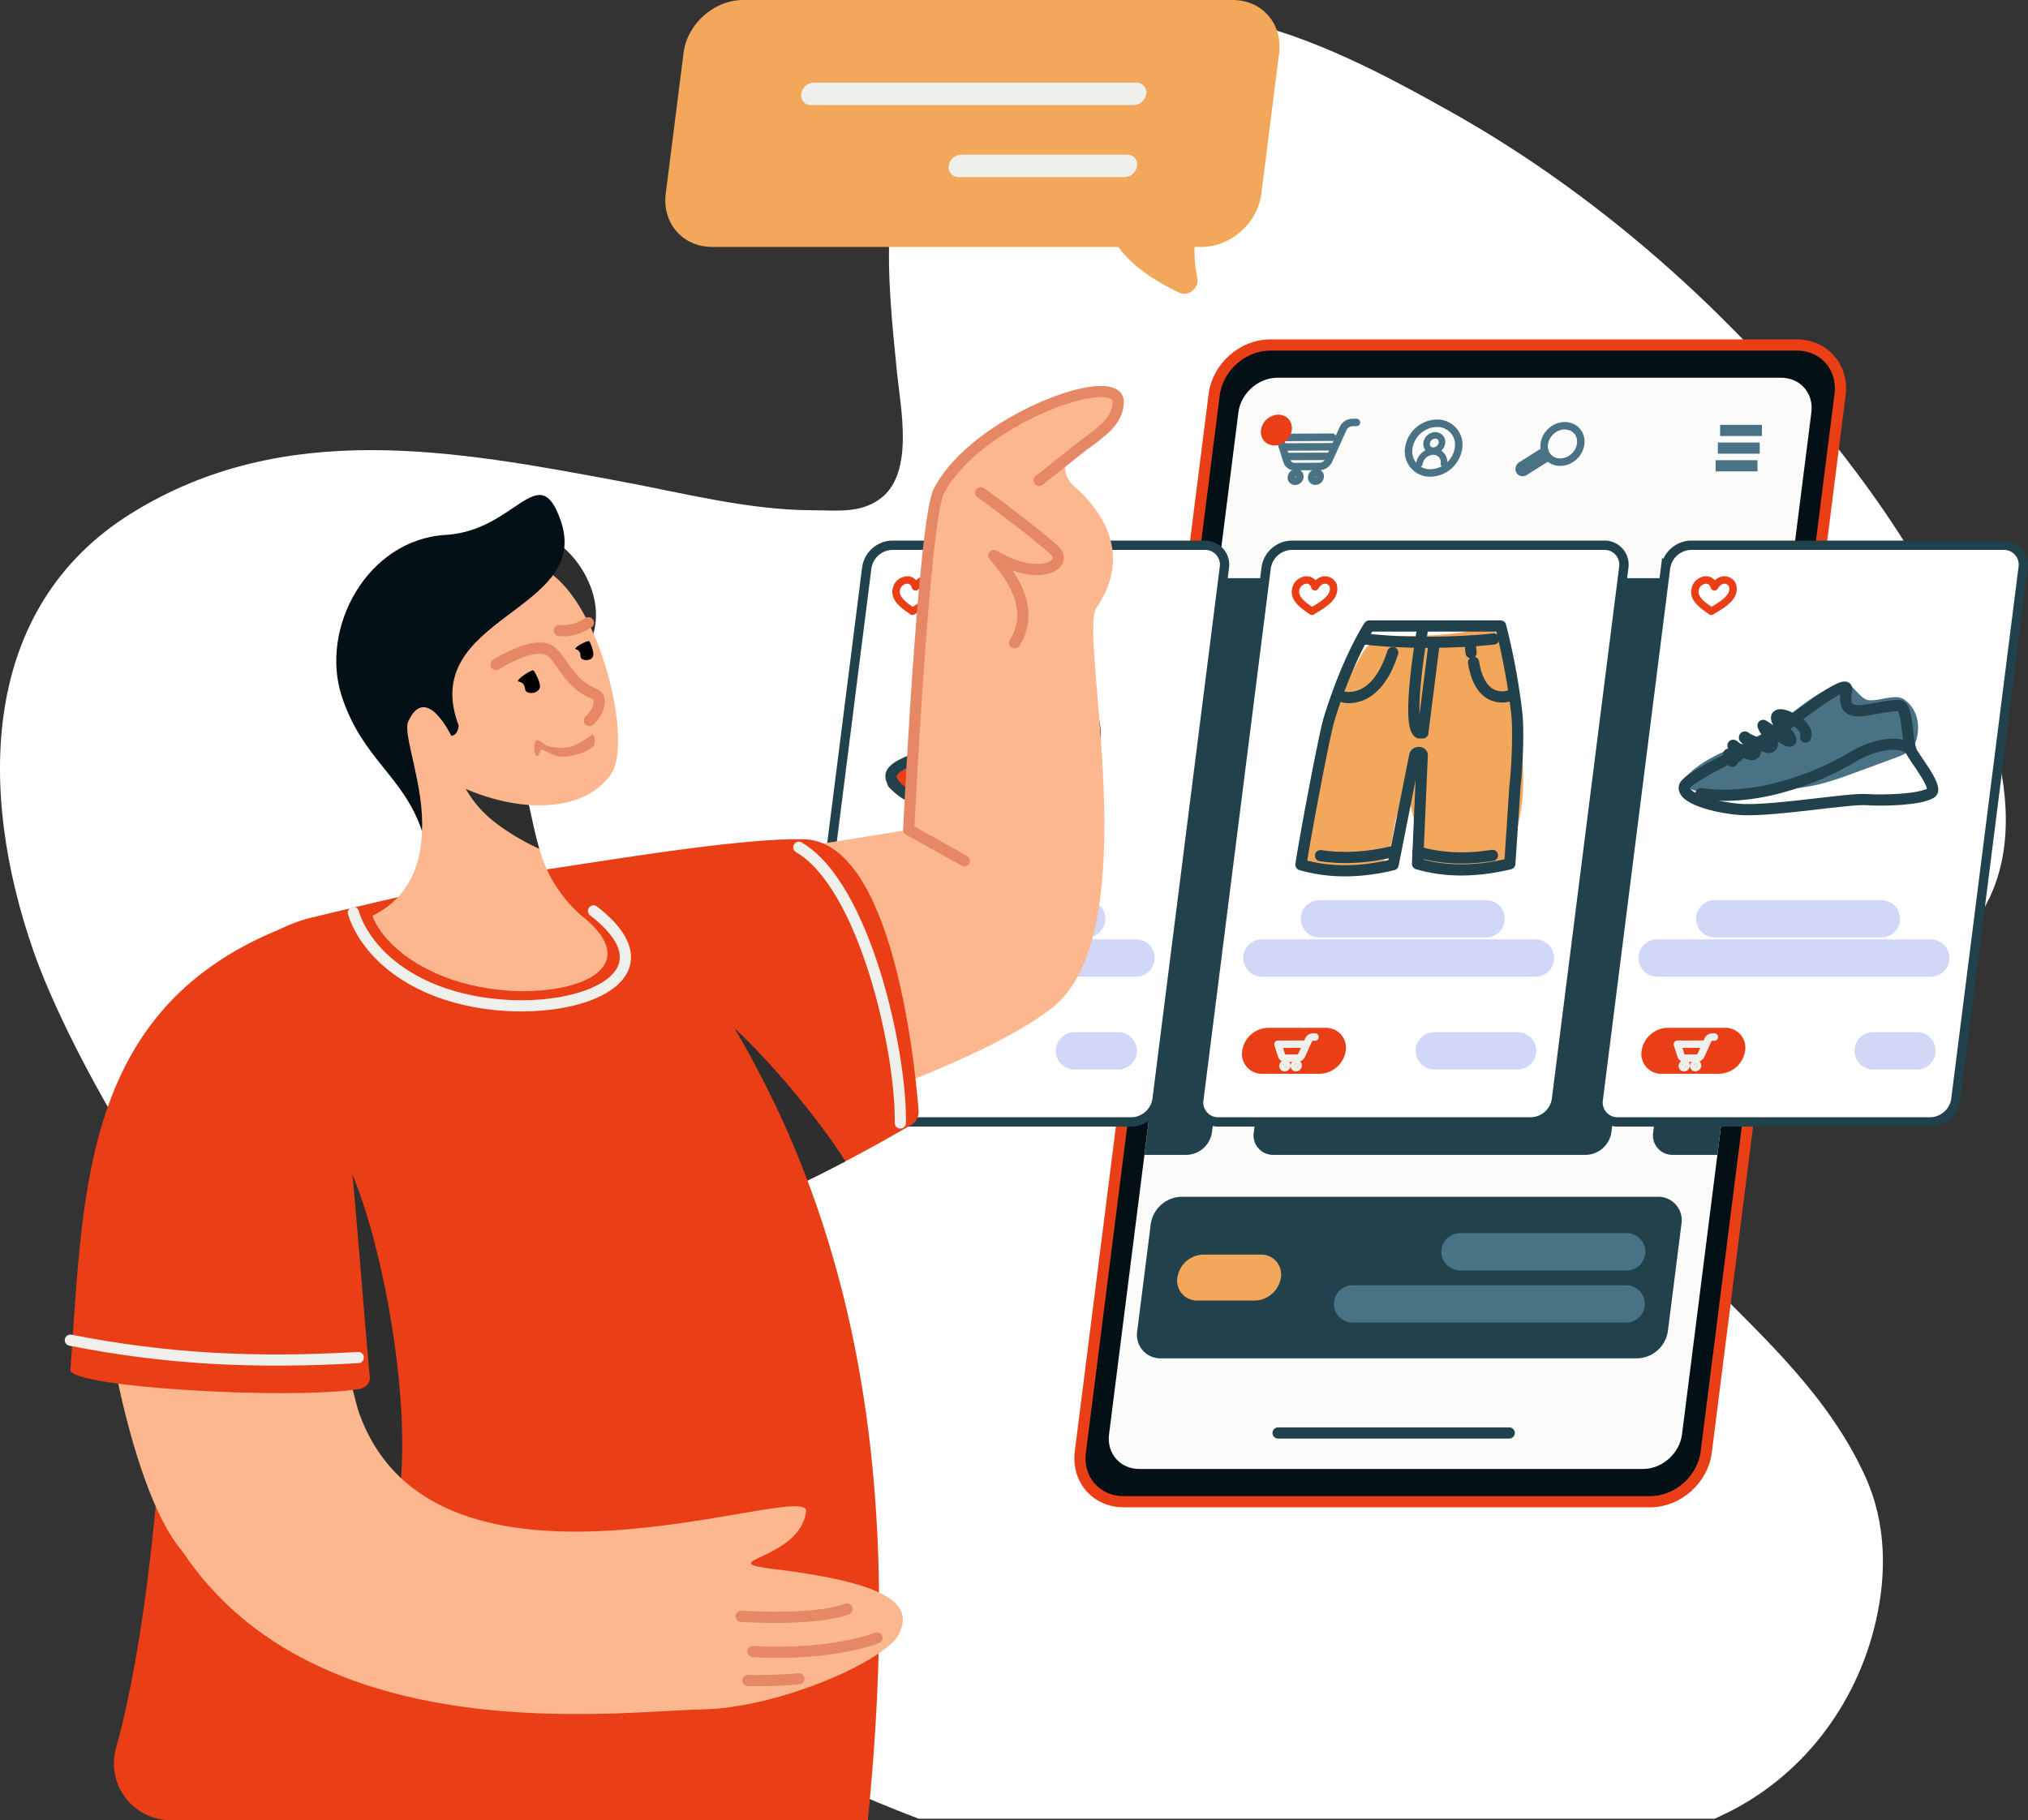
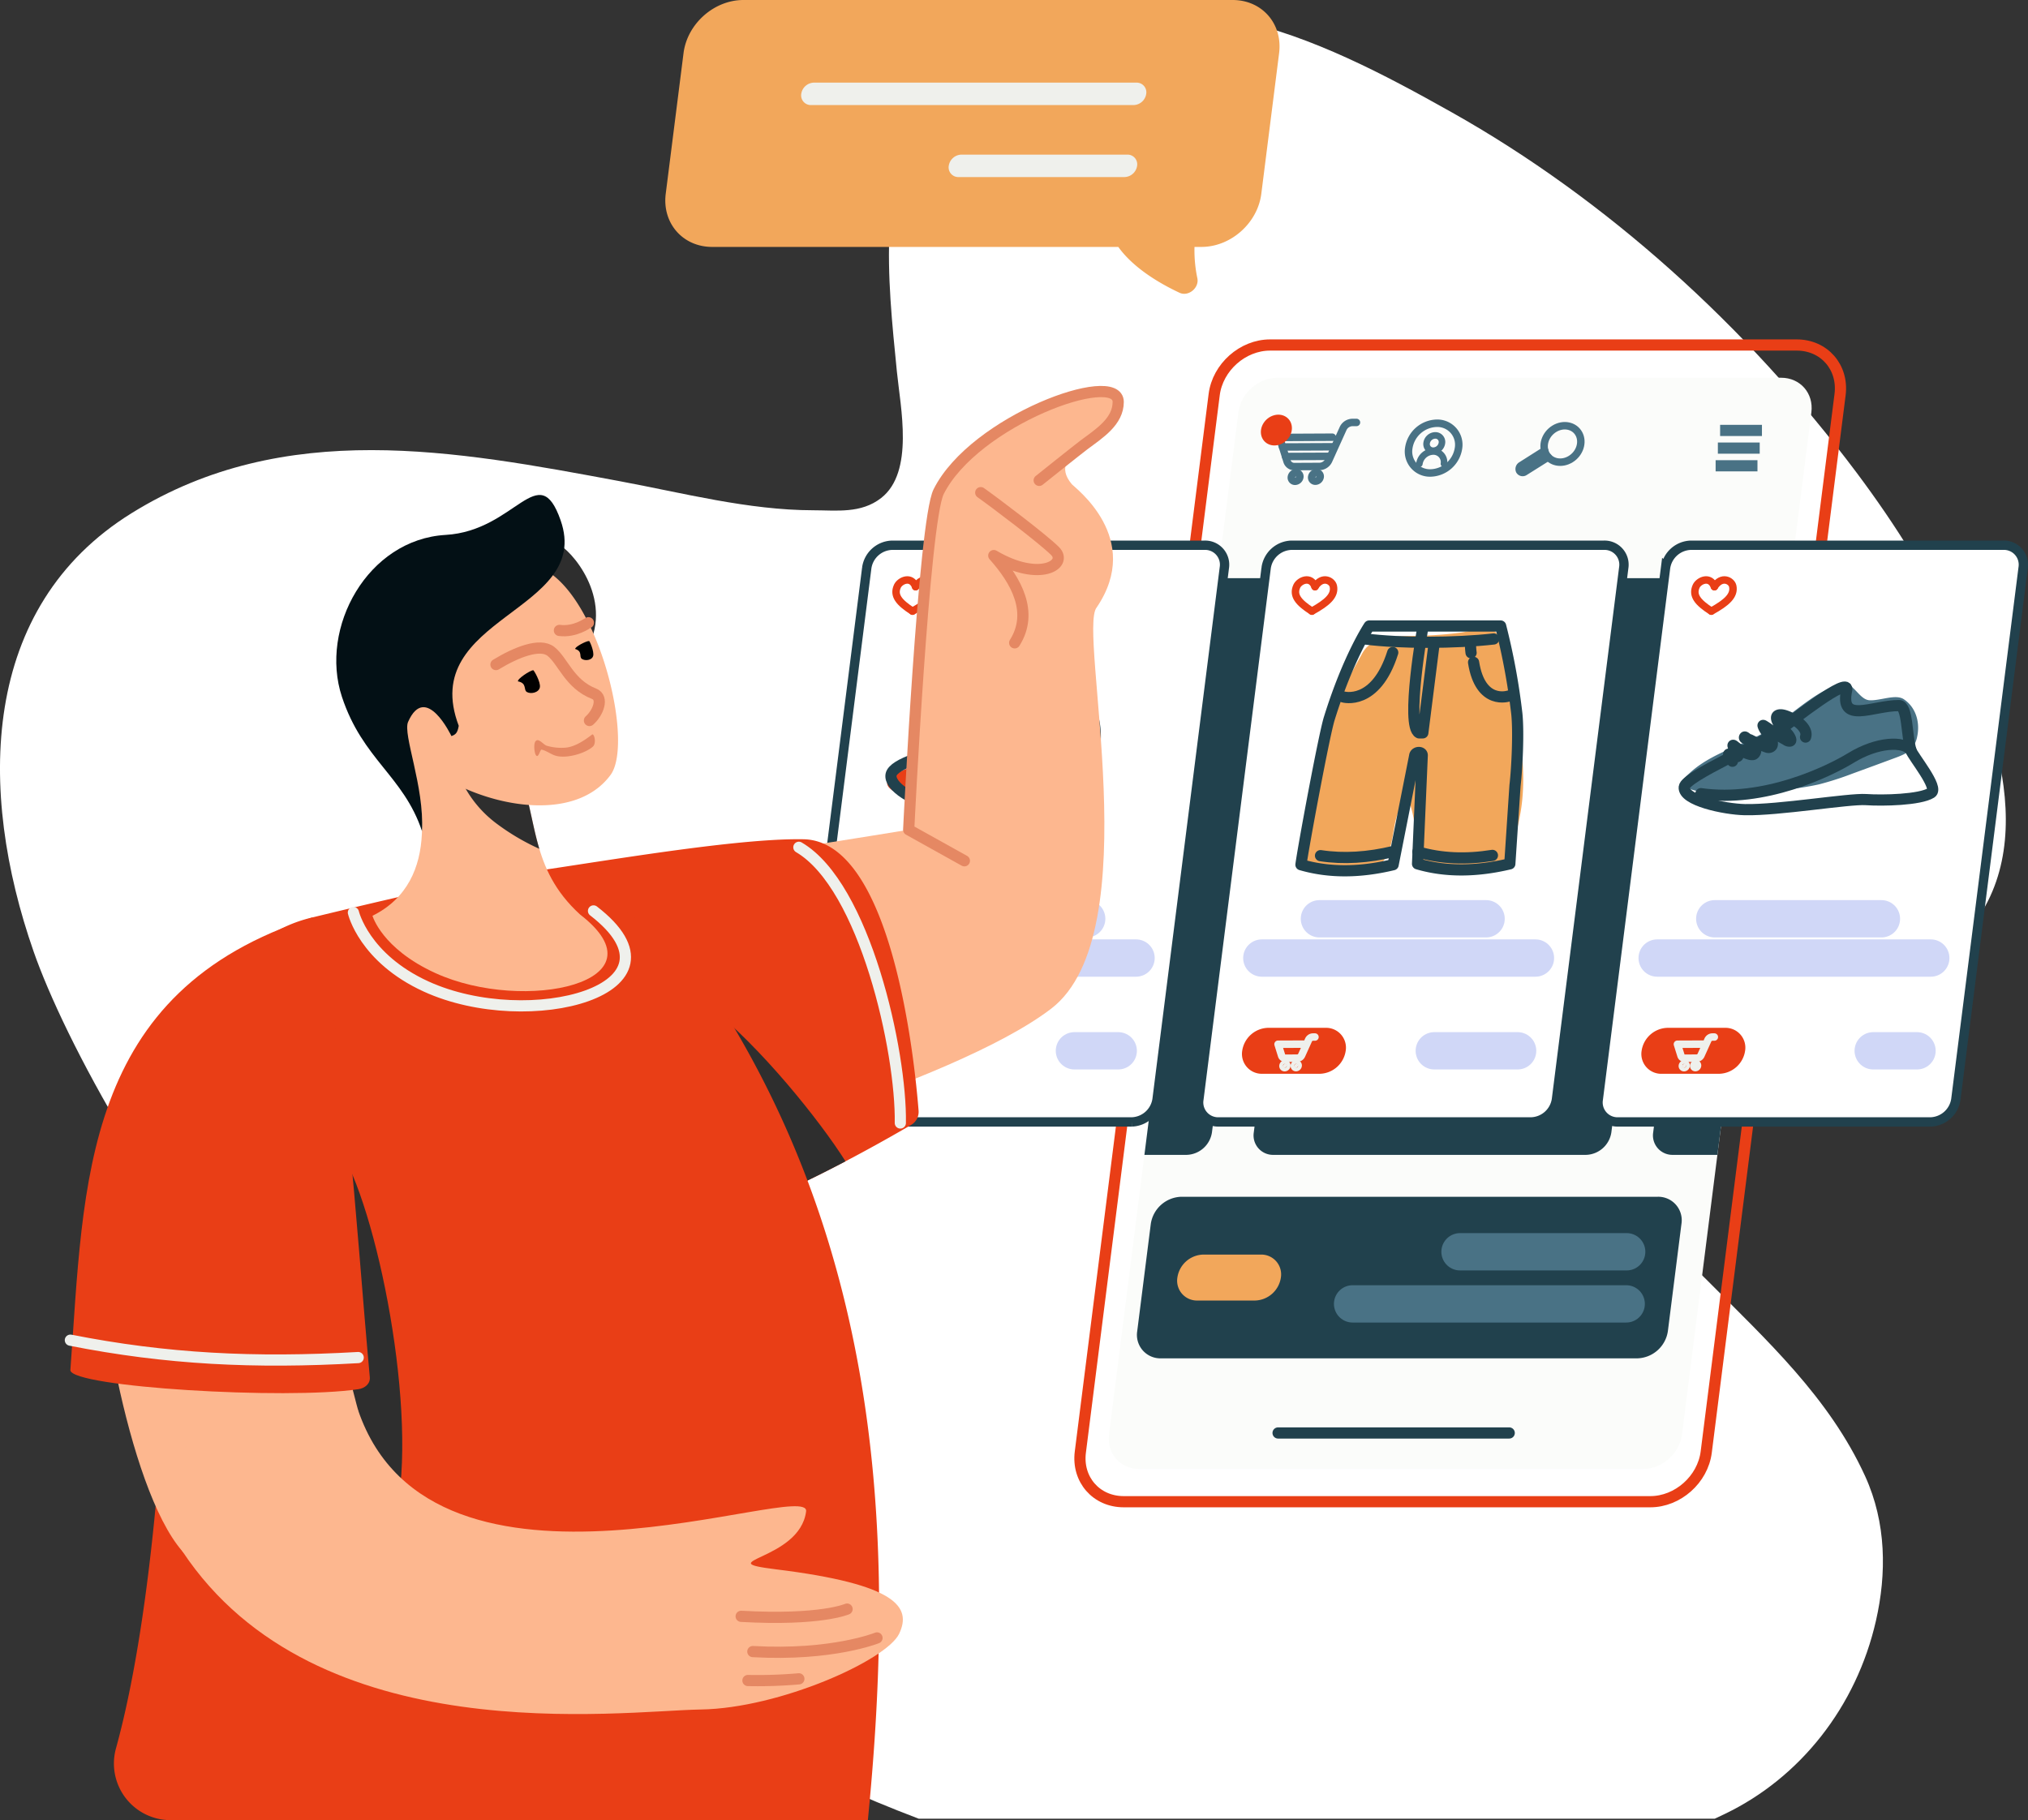
<svg xmlns="http://www.w3.org/2000/svg" width="1086.778" height="975.569" viewBox="0 0 1086.778 975.569">
  <rect x="0" y="0" width="1086.778" height="975.569" fill="#333333" stroke="none" />
  <g id="Group_3" data-name="Group 3" transform="translate(-402.974 -104.431)">
    <path id="Path_1" data-name="Path 1" d="M1745.167,775.308c-17.119,11.162-35.882,17.3-55.07,22.426-34.65,9.266-70.684,13.751-102.847,31.732-7.626,4.263-15.662,8.478-19.288,17.687-12.261,31.144,43.562,77.731,60.793,95.141,31.444,31.77,65.145,62.493,84.448,104.815,11.41,25.016,11.491,52.247,5.786,77.365-10.517,46.309-40.749,84.206-80.772,103.5q-2.8,1.352-5.626,2.664H1206c-119.809-45.376-233.178-124.108-322.039-224.706-85.509-96.8-136.3-194.368-152.257-240.049-30.169-86.347-28.623-184.728,52.581-235.05,81.975-50.807,173.668-33.451,261.451-17.09,34.011,6.339,68.984,15.548,103.676,15.594,12.675.016,25.65,1.876,36.479-6.585,17.8-13.925,10.333-48.48,8.413-67.762-5.03-50.549-11.109-105.2,17.531-149,35.733-54.638,110.954-51.3,164.681-39.513,40.423,8.864,78.682,29.087,115.071,49.53,82.618,46.414,158.259,114.711,216.992,193.145,21.078,28.148,40.2,58.448,54.771,91.167,27.041,60.739,46.261,132.965-18.186,174.982" transform="translate(-310.701 -151.412)" fill="#fff" />
-     <path id="Path_3" data-name="Path 3" d="M1709.618,384.056h282.226c14.685,0,25.082,11.9,23.224,26.588l-71.725,566.8c-1.858,14.684-15.268,26.588-29.952,26.588H1631.164c-14.684,0-25.082-11.9-23.224-26.588l71.725-566.8c1.858-14.684,15.269-26.588,29.953-26.588" transform="translate(-626.025 -94.709)" fill="#031015" />
    <path id="Path_4" data-name="Path 4" d="M1709.618,384.056h282.226c14.685,0,25.082,11.9,23.224,26.588l-71.725,566.8c-1.858,14.684-15.268,26.588-29.952,26.588H1631.164c-14.684,0-25.082-11.9-23.224-26.588l71.725-566.8C1681.523,395.96,1694.934,384.056,1709.618,384.056Z" transform="translate(-626.025 -94.709)" fill="none" stroke="#e93e16" stroke-linecap="round" stroke-linejoin="round" stroke-width="6" />
    <path id="Path_5" data-name="Path 5" d="M1724.336,413.876h269.951c10.245,0,17.5,8.306,16.2,18.551l-69.318,547.779c-1.3,10.246-10.654,18.551-20.9,18.551H1650.323c-10.245,0-17.5-8.306-16.2-18.551l69.318-547.779c1.3-10.246,10.653-18.551,20.9-18.551" transform="translate(-636.825 -106.981)" fill="#fbfcfa" />
    <path id="Path_6" data-name="Path 6" d="M1943.971,905.532H1776.545a10.428,10.428,0,0,1-10.563-12.094l36.054-284.915a14.137,14.137,0,0,1,13.624-12.094h167.427a10.429,10.429,0,0,1,10.563,12.094l-36.054,284.915a14.137,14.137,0,0,1-13.624,12.094" transform="translate(-691.113 -182.108)" fill="#21414d" />
    <path id="Path_7" data-name="Path 7" d="M2165.747,608.523a14.137,14.137,0,0,1,13.624-12.094h23.84l-39.115,309.1h-23.84a10.428,10.428,0,0,1-10.563-12.093Z" transform="translate(-840.792 -182.108)" fill="#21414d" />
    <path id="Path_8" data-name="Path 8" d="M1705.552,596.429h22.576a10.429,10.429,0,0,1,10.563,12.094l-36.054,284.915a14.136,14.136,0,0,1-13.624,12.094h-22.576Z" transform="translate(-650.187 -182.108)" fill="#21414d" />
    <line id="Line_1" data-name="Line 1" x1="123.863" transform="translate(1087.881 872.481)" fill="none" stroke="#21414d" stroke-linecap="round" stroke-linejoin="round" stroke-width="6" />
    <path id="Path_9" data-name="Path 9" d="M1672.545,1246.463h255.207a17.042,17.042,0,0,0,16.424-14.579l7.27-57.449a12.572,12.572,0,0,0-12.734-14.579H1683.5a17.043,17.043,0,0,0-16.424,14.579l-7.27,57.449a12.573,12.573,0,0,0,12.734,14.579" transform="translate(-647.411 -413.978)" fill="#21414d" />
    <line id="Line_2" data-name="Line 2" x1="89.308" transform="translate(1185.381 775.36)" fill="none" stroke="#497285" stroke-linecap="round" stroke-linejoin="round" stroke-width="20" />
    <line id="Line_3" data-name="Line 3" x1="146.621" transform="translate(1127.812 803.29)" fill="none" stroke="#497285" stroke-linecap="round" stroke-linejoin="round" stroke-width="20" />
    <path id="Path_10" data-name="Path 10" d="M1707.146,1237.146h30.829a14.4,14.4,0,0,0,13.875-12.317,10.622,10.622,0,0,0-10.758-12.317h-30.829a14.4,14.4,0,0,0-13.875,12.317,10.621,10.621,0,0,0,10.758,12.317" transform="translate(-662.472 -435.648)" fill="#f2a75b" />
    <path id="Path_11" data-name="Path 11" d="M1530.254,875.529H1362.828a10.428,10.428,0,0,1-10.563-12.094l36.054-284.915a14.137,14.137,0,0,1,13.624-12.094h167.427a10.429,10.429,0,0,1,10.563,12.094l-36.054,284.915a14.136,14.136,0,0,1-13.624,12.094" transform="translate(-520.854 -169.761)" fill="#fff" stroke="#21414d" stroke-width="5" />
    <path id="Path_12" data-name="Path 12" d="M1463.036,760.592c-2.019-.02-26.732-9.359-28.21-10.4-13.746-9.655,30.076-16.483,30.364-20.489s1.168-8.39,3.749-12.107c12.2-17.575,34.827-25.056,39.949-23.618,7.459,2.093,15.054,4.63,19.668,10.272,3.81,4.658,5.239,11.123,4.919,17.8-.25,5.22-1.073,13.435-4.372,18.549-3.112,4.824-10.1,3.361-14.281,3.385-13.657.081-8.547,17.026-51.786,16.6" transform="translate(-553.773 -222.183)" fill="#e93e16" />
    <line id="Line_4" data-name="Line 4" x1="89.308" transform="translate(896.006 596.88)" fill="none" stroke="#d0d7f7" stroke-linecap="round" stroke-linejoin="round" stroke-width="20" />
    <line id="Line_5" data-name="Line 5" x1="146.621" transform="translate(865.142 617.926)" fill="none" stroke="#d0d7f7" stroke-linecap="round" stroke-linejoin="round" stroke-width="20" />
    <line id="Line_6" data-name="Line 6" x1="23.467" transform="translate(978.746 667.644)" fill="none" stroke="#d0d7f7" stroke-linecap="round" stroke-linejoin="round" stroke-width="20" />
    <path id="Path_13" data-name="Path 13" d="M1402.472,1030.612H1433.3a14.4,14.4,0,0,0,13.875-12.317h0a10.621,10.621,0,0,0-10.758-12.317h-30.829a14.4,14.4,0,0,0-13.875,12.317,10.622,10.622,0,0,0,10.758,12.317" transform="translate(-537.087 -350.652)" fill="#e93e16" />
    <path id="Path_14" data-name="Path 14" d="M1443.682,1014.372l-1.073,0a2.689,2.689,0,0,0-2.371,1.585l-3.683,8.15a2.686,2.686,0,0,1-2.371,1.585l-6.427.032a1.966,1.966,0,0,1-1.938-1.37l-1.918-6.122,15.338-.064" transform="translate(-550.375 -354.106)" fill="none" stroke="#eff0ec" stroke-linecap="round" stroke-linejoin="round" stroke-width="4" />
    <path id="Path_15" data-name="Path 15" d="M1438.721,1039.774a.883.883,0,0,0,.9,1.019,1.2,1.2,0,0,0,1.15-1.029.883.883,0,0,0-.9-1.019,1.2,1.2,0,0,0-1.149,1.029" transform="translate(-556.47 -364.137)" fill="#eff0ec" />
    <path id="Path_16" data-name="Path 16" d="M1438.721,1039.774a.883.883,0,0,0,.9,1.019,1.2,1.2,0,0,0,1.15-1.029.883.883,0,0,0-.9-1.019A1.2,1.2,0,0,0,1438.721,1039.774Z" transform="translate(-556.47 -364.137)" fill="none" stroke="#eff0ec" stroke-linecap="round" stroke-linejoin="round" stroke-width="4" />
    <path id="Path_17" data-name="Path 17" d="M1428.4,1039.825a.883.883,0,0,0,.9,1.019,1.2,1.2,0,0,0,1.15-1.029.883.883,0,0,0-.9-1.019,1.2,1.2,0,0,0-1.149,1.029" transform="translate(-552.223 -364.158)" fill="#eff0ec" />
    <path id="Path_18" data-name="Path 18" d="M1428.4,1039.825a.883.883,0,0,0,.9,1.019,1.2,1.2,0,0,0,1.15-1.029.883.883,0,0,0-.9-1.019A1.2,1.2,0,0,0,1428.4,1039.825Z" transform="translate(-552.223 -364.158)" fill="none" stroke="#eff0ec" stroke-linecap="round" stroke-linejoin="round" stroke-width="4" />
    <path id="Path_19" data-name="Path 19" d="M1449.087,614.779c-7.175-4.609-10.373-8.383-8.108-13.364,1.35-2.969,7.424-5.883,9.767.252" transform="translate(-557.107 -182.778)" fill="none" stroke="#e93e16" stroke-linecap="round" stroke-linejoin="round" stroke-width="4" />
    <path id="Path_20" data-name="Path 20" d="M1455.26,614.779c8.341-4.609,12.494-8.383,11.491-13.364-.6-2.969-5.935-5.883-9.832.252" transform="translate(-563.28 -182.778)" fill="none" stroke="#e93e16" stroke-linecap="round" stroke-linejoin="round" stroke-width="4" />
    <path id="Path_21" data-name="Path 21" d="M1525.865,689.431c9.774-1.727,44.25-1.963,40.495,35.349-.7,6.984-6.89,14.375-14.6,17.219a5.479,5.479,0,0,1-.739.233c-18.494,2.556-50.366,4.918-62.2-6.726C1482.3,729.092,1513.577,691.6,1525.865,689.431Z" transform="translate(-576.727 -220.144)" fill="none" stroke="#21414d" stroke-linecap="round" stroke-linejoin="round" stroke-width="6" />
    <path id="Path_22" data-name="Path 22" d="M1468.133,727.294c-10.987,1.283-31.332,6.792-32.443,12.957-1.053,5.844,10.69,14.713,30.772,18.495,23.82,4.485,63.066-16.276,63.066-16.276s7.725-51.14-25.191-52.635" transform="translate(-555.2 -220.548)" fill="none" stroke="#21414d" stroke-linecap="round" stroke-linejoin="round" stroke-width="6" />
    <path id="Path_23" data-name="Path 23" d="M1501.807,743.308c4.285-11.526,13.433-17.072,15.325-17.647a1.947,1.947,0,0,1,.973-.1,1.17,1.17,0,0,1,.724.671c.939,1.774.652,4.214.1,6.579a44,44,0,0,1-3.849,10.253,11.781,11.781,0,0,1-2.786,3.794,2.322,2.322,0,0,1-1.381-2.4,8.219,8.219,0,0,1,1.069-3.387,15.356,15.356,0,0,1,4.038-5.005,8.535,8.535,0,0,1,5.688-2.067" transform="translate(-582.436 -235.239)" fill="none" stroke="#21414d" stroke-linecap="round" stroke-linejoin="round" stroke-width="6" />
    <path id="Path_24" data-name="Path 24" d="M2257.677,875.529H2090.25a10.428,10.428,0,0,1-10.563-12.094l36.054-284.915a14.137,14.137,0,0,1,13.624-12.094h167.427a10.429,10.429,0,0,1,10.563,12.094L2271.3,863.435a14.136,14.136,0,0,1-13.624,12.094" transform="translate(-820.214 -169.761)" fill="#fff" stroke="#21414d" stroke-width="5" />
    <path id="Path_25" data-name="Path 25" d="M2187.969,751.465c7.34-.492,14.736-1.268,22.125-2.043a151.376,151.376,0,0,0,19.642-2.946,165.552,165.552,0,0,0,17.9-5.75q11.633-4.236,23.253-8.555c3.087-1.148,6.4-2.451,8.622-5.032a13.845,13.845,0,0,0,2.862-6.285c1.727-8.151-1.086-16-7.179-20.017-4.455-2.941-12.592.921-18.45.542-5.552-.359-8.709-10.085-14.534-8.791-15.194,3.376-29.31,19.465-43.793,27.194-13.619,7.267-29.446,11.375-40.154,22.795-8.358,8.915,22.447,9.374,29.7,8.888" transform="translate(-852.004 -221.632)" fill="#497285" />
    <line id="Line_7" data-name="Line 7" x1="89.308" transform="translate(1321.893 596.88)" fill="none" stroke="#d0d7f7" stroke-linecap="round" stroke-linejoin="round" stroke-width="20" />
    <line id="Line_8" data-name="Line 8" x1="146.621" transform="translate(1291.029 617.926)" fill="none" stroke="#d0d7f7" stroke-linecap="round" stroke-linejoin="round" stroke-width="20" />
    <line id="Line_9" data-name="Line 9" x1="23.467" transform="translate(1406.809 667.644)" fill="none" stroke="#d0d7f7" stroke-linecap="round" stroke-linejoin="round" stroke-width="20" />
    <path id="Path_26" data-name="Path 26" d="M2129.9,1030.612h30.828A14.4,14.4,0,0,0,2174.6,1018.3a10.622,10.622,0,0,0-10.758-12.317h-30.829a14.4,14.4,0,0,0-13.875,12.317,10.621,10.621,0,0,0,10.758,12.317" transform="translate(-836.448 -350.652)" fill="#e93e16" />
    <path id="Path_27" data-name="Path 27" d="M2176.51,614.779c-7.175-4.609-10.373-8.383-8.108-13.364,1.349-2.969,7.424-5.883,9.768.252" transform="translate(-856.467 -182.778)" fill="none" stroke="#e93e16" stroke-linecap="round" stroke-linejoin="round" stroke-width="4" />
    <path id="Path_28" data-name="Path 28" d="M2182.683,614.779c8.341-4.609,12.494-8.383,11.491-13.364-.6-2.969-5.935-5.883-9.832.252" transform="translate(-862.64 -182.778)" fill="none" stroke="#e93e16" stroke-linecap="round" stroke-linejoin="round" stroke-width="4" />
    <path id="Path_29" data-name="Path 29" d="M2273.115,705.542c-14.26-.064-32.125,10.276-28-8.527.913-7.215-28.5,15.987-36.4,22.084-9.3,7.179-50.061,24.265-50.681,30.168-.747,7.1,21.365,11.806,32.468,12.059,17.952.409,55.719-6,64.894-5.386s28.882.181,34.969-3.612c4.29-2.669-9.807-19.487-10.83-22.738C2277.117,721.877,2277.773,705.542,2273.115,705.542Z" transform="translate(-852.49 -222.937)" fill="none" stroke="#21414d" stroke-linecap="round" stroke-linejoin="round" stroke-width="6" />
    <path id="Path_30" data-name="Path 30" d="M2173.187,774.18c33.918,4.81,68.377-11.8,80.548-19.239,13.906-8.5,28.271-9.183,32.046-3.936" transform="translate(-858.732 -244.35)" fill="none" stroke="#21414d" stroke-linecap="round" stroke-linejoin="round" stroke-width="6" />
    <path id="Path_31" data-name="Path 31" d="M2239.685,732.811c1.389-3.832-3.281-8.107-7.465-10-.708-.317-5.32-2.854-7.437-1.557-1.112.686-.471,2.326-.276,2.788,1.162,2.75,3.822,5.081,5.9,7.5.284.33,2.2,3.157.966,3.411a2.673,2.673,0,0,1-2.091-.627,86.293,86.293,0,0,1-8.054-4.86,31.222,31.222,0,0,0-3.254-2.327c-.3-.191-1.14-.761-1.06-.485.787,2.732,3.515,5.013,4.552,7.689.217.558.97,2.673-.21,3.565s-2.265.3-3.058.011a63.339,63.339,0,0,1-8.112-3.53c-1-.532-3.708-.649-3.021-1.58.255-.349,3.8,3.122,3.834,3.172.923,1.278,3.374,3.943,1.176,5.921-1.52,1.372-7.687-2.182-8.555-2.733-.47-.3-.812-.667-1.271-.975s-1.468-1.292-1.431-.85c.162,1.935,3.748,3.26,2.679,5.612-.511,1.121-3.642-.541-3.966-.684-.281-.125-1.108-.44-1.039-.228a29.147,29.147,0,0,0,2.011,3.724" transform="translate(-869.143 -233.326)" fill="none" stroke="#21414d" stroke-linecap="round" stroke-linejoin="round" stroke-width="6" />
    <path id="Path_32" data-name="Path 32" d="M2171.6,1014.372l-1.073,0a2.688,2.688,0,0,0-2.371,1.585l-3.683,8.15a2.686,2.686,0,0,1-2.371,1.585l-6.427.032a1.966,1.966,0,0,1-1.938-1.37l-1.918-6.122,15.338-.064" transform="translate(-849.938 -354.106)" fill="none" stroke="#eff0ec" stroke-linecap="round" stroke-linejoin="round" stroke-width="4" />
    <path id="Path_33" data-name="Path 33" d="M2166.64,1039.774a.883.883,0,0,0,.9,1.019,1.2,1.2,0,0,0,1.15-1.029.883.883,0,0,0-.9-1.019,1.2,1.2,0,0,0-1.149,1.029" transform="translate(-856.034 -364.137)" fill="#eff0ec" />
-     <path id="Path_34" data-name="Path 34" d="M2166.64,1039.774a.883.883,0,0,0,.9,1.019,1.2,1.2,0,0,0,1.15-1.029.883.883,0,0,0-.9-1.019A1.2,1.2,0,0,0,2166.64,1039.774Z" transform="translate(-856.034 -364.137)" fill="none" stroke="#eff0ec" stroke-linecap="round" stroke-linejoin="round" stroke-width="4" />
+     <path id="Path_34" data-name="Path 34" d="M2166.64,1039.774a.883.883,0,0,0,.9,1.019,1.2,1.2,0,0,0,1.15-1.029.883.883,0,0,0-.9-1.019A1.2,1.2,0,0,0,2166.64,1039.774" transform="translate(-856.034 -364.137)" fill="none" stroke="#eff0ec" stroke-linecap="round" stroke-linejoin="round" stroke-width="4" />
    <path id="Path_35" data-name="Path 35" d="M2156.318,1039.825a.884.884,0,0,0,.9,1.019,1.2,1.2,0,0,0,1.149-1.029.882.882,0,0,0-.9-1.019,1.2,1.2,0,0,0-1.15,1.029" transform="translate(-851.787 -364.158)" fill="#eff0ec" />
    <path id="Path_36" data-name="Path 36" d="M2156.318,1039.825a.884.884,0,0,0,.9,1.019,1.2,1.2,0,0,0,1.149-1.029.882.882,0,0,0-.9-1.019A1.2,1.2,0,0,0,2156.318,1039.825Z" transform="translate(-851.787 -364.158)" fill="none" stroke="#eff0ec" stroke-linecap="round" stroke-linejoin="round" stroke-width="4" />
    <path id="Path_37" data-name="Path 37" d="M1893.966,875.529H1726.54a10.429,10.429,0,0,1-10.563-12.094l36.054-284.915a14.137,14.137,0,0,1,13.624-12.094h167.427a10.428,10.428,0,0,1,10.562,12.094L1907.59,863.435a14.137,14.137,0,0,1-13.624,12.094" transform="translate(-670.534 -169.761)" fill="#fff" stroke="#21414d" stroke-width="5" />
    <path id="Path_38" data-name="Path 38" d="M1925.851,696.9c2.009,13.733,3.32,27.884,1.036,42.588-1.267,8.158-3.625,16.375-5.975,24.563a5.147,5.147,0,0,1-1.752,3.022,4.829,4.829,0,0,1-1.928.65,138.229,138.229,0,0,1-33.514,1.952c-4.558-.308-9.426-1.078-11.655-4.544-1.63-2.535-1.513-6.028-1.569-9.311a68.472,68.472,0,0,0-4.224-22.9c-4.656,4.365-6.368,10.533-7.342,16.155s-1.615,11.492-5.008,16.729a11.038,11.038,0,0,1-4.21,4.073,11.335,11.335,0,0,1-4.944.834q-16.3.177-32.415-.352a4.5,4.5,0,0,1-2.369-.5c-1.052-.72-1.084-2.273-.994-3.676.907-14.074,7.009-28.562,9.883-42.859,1.888-9.394,2.382-18.714,4.835-28.119,3.436-13.172,10.562-25.971,17.6-38.553a19.7,19.7,0,0,1,2.777-4.1,15.908,15.908,0,0,1,6.343-3.757c7.268-2.566,14.539-2.383,21.684-2.54a212.908,212.908,0,0,0,22.214-1.671c5.181-.66,13-3.431,17.43-1.383,3.727,1.722,4.359,7.066,5.335,10.758q2.623,9.922,4.727,20.075,2.343,11.308,4.034,22.872" transform="translate(-708.839 -201.05)" fill="#f2a75b" />
    <line id="Line_10" data-name="Line 10" x1="89.308" transform="translate(1110.038 596.88)" fill="none" stroke="#d0d7f7" stroke-linecap="round" stroke-linejoin="round" stroke-width="20" />
    <line id="Line_11" data-name="Line 11" x1="146.621" transform="translate(1079.173 617.926)" fill="none" stroke="#d0d7f7" stroke-linecap="round" stroke-linejoin="round" stroke-width="20" />
    <line id="Line_12" data-name="Line 12" x1="44.653" transform="translate(1171.591 667.644)" fill="none" stroke="#d0d7f7" stroke-linecap="round" stroke-linejoin="round" stroke-width="20" />
    <path id="Path_39" data-name="Path 39" d="M1766.183,1030.612h30.829a14.4,14.4,0,0,0,13.875-12.317h0a10.622,10.622,0,0,0-10.758-12.317H1769.3a14.4,14.4,0,0,0-13.875,12.317,10.621,10.621,0,0,0,10.758,12.317" transform="translate(-686.768 -350.652)" fill="#e93e16" />
    <path id="Path_40" data-name="Path 40" d="M1812.8,614.779c-7.175-4.609-10.373-8.383-8.109-13.364,1.35-2.969,7.425-5.883,9.768.252" transform="translate(-706.787 -182.778)" fill="none" stroke="#e93e16" stroke-linecap="round" stroke-linejoin="round" stroke-width="4" />
    <path id="Path_41" data-name="Path 41" d="M1818.972,614.779c8.341-4.609,12.494-8.383,11.491-13.364-.6-2.969-5.935-5.883-9.832.252" transform="translate(-712.96 -182.778)" fill="none" stroke="#e93e16" stroke-linecap="round" stroke-linejoin="round" stroke-width="4" />
    <path id="Path_42" data-name="Path 42" d="M1807.91,1014.372l-1.073,0a2.687,2.687,0,0,0-2.371,1.585l-3.684,8.15a2.686,2.686,0,0,1-2.371,1.585l-6.427.032a1.966,1.966,0,0,1-1.938-1.37l-1.918-6.122,15.338-.064" transform="translate(-700.267 -354.106)" fill="none" stroke="#eff0ec" stroke-linecap="round" stroke-linejoin="round" stroke-width="4" />
    <path id="Path_43" data-name="Path 43" d="M1802.95,1039.774a.883.883,0,0,0,.9,1.019,1.2,1.2,0,0,0,1.15-1.029.884.884,0,0,0-.9-1.019,1.2,1.2,0,0,0-1.149,1.029" transform="translate(-706.363 -364.137)" fill="#eff0ec" />
    <path id="Path_44" data-name="Path 44" d="M1802.95,1039.774a.883.883,0,0,0,.9,1.019,1.2,1.2,0,0,0,1.15-1.029.884.884,0,0,0-.9-1.019A1.2,1.2,0,0,0,1802.95,1039.774Z" transform="translate(-706.363 -364.137)" fill="none" stroke="#eff0ec" stroke-linecap="round" stroke-linejoin="round" stroke-width="4" />
    <path id="Path_45" data-name="Path 45" d="M1792.628,1039.825a.883.883,0,0,0,.9,1.019,1.2,1.2,0,0,0,1.15-1.029.884.884,0,0,0-.9-1.019,1.2,1.2,0,0,0-1.149,1.029" transform="translate(-702.115 -364.158)" fill="#eff0ec" />
    <path id="Path_46" data-name="Path 46" d="M1792.628,1039.825a.883.883,0,0,0,.9,1.019,1.2,1.2,0,0,0,1.15-1.029.884.884,0,0,0-.9-1.019A1.2,1.2,0,0,0,1792.628,1039.825Z" transform="translate(-702.115 -364.158)" fill="none" stroke="#eff0ec" stroke-linecap="round" stroke-linejoin="round" stroke-width="4" />
    <path id="Path_47" data-name="Path 47" d="M1865.994,845.337c-13.685,3.287-26.781,4.167-39.195,2.253" transform="translate(-716.181 -284.542)" fill="none" stroke="#21414d" stroke-linecap="round" stroke-linejoin="round" stroke-width="6" />
    <path id="Path_48" data-name="Path 48" d="M1955.4,847.616c-14.07,2.245-27.435,1.782-39.966-1.891" transform="translate(-752.659 -284.702)" fill="none" stroke="#21414d" stroke-linecap="round" stroke-linejoin="round" stroke-width="6" />
    <path id="Path_49" data-name="Path 49" d="M1869.934,709.587l-11.547,58.351c-17.489,4.2-34.016,4.471-49.385,0,1.238-9.386,12.3-69.1,15.161-78.336,10.215-32.95,21.421-49.6,21.421-49.6h70.411a352.964,352.964,0,0,1,8.681,47c1.013,9.63.177,28.674-.973,38.559l-2.784,41.91c-17.569,4.183-34.129,4.489-49.441,0l2.5-57.88C1874.28,707.19,1870.237,707.19,1869.934,709.587Z" transform="translate(-708.857 -200.039)" fill="none" stroke="#21414d" stroke-linecap="round" stroke-linejoin="round" stroke-width="6" />
    <path id="Path_50" data-name="Path 50" d="M1916.716,640s-9.564,53.753-2.133,57.277h1.995l6.144-48.55" transform="translate(-751.144 -200.039)" fill="none" stroke="#21414d" stroke-linecap="round" stroke-linejoin="round" stroke-width="6" />
    <path id="Path_51" data-name="Path 51" d="M1874.034,664.158c-9.125,28.862-26.507,23.806-26.507,23.806" transform="translate(-724.712 -209.981)" fill="none" stroke="#21414d" stroke-linecap="round" stroke-linejoin="round" stroke-width="6" />
    <path id="Path_52" data-name="Path 52" d="M1966.184,673.106c3.676,23.287,18.866,18.032,18.866,18.032" transform="translate(-773.543 -213.663)" fill="none" stroke="#21414d" stroke-linecap="round" stroke-linejoin="round" stroke-width="6" />
    <path id="Path_53" data-name="Path 53" d="M1963.4,654.829a34.639,34.639,0,0,0,.3,5.621" transform="translate(-772.393 -206.142)" fill="none" stroke="#21414d" stroke-linecap="round" stroke-linejoin="round" stroke-width="6" />
    <path id="Path_54" data-name="Path 54" d="M1867.4,651.808c19.14,2.42,48.32,2.32,68.9,0" transform="translate(-732.892 -204.898)" fill="none" stroke="#21414d" stroke-linecap="round" stroke-linejoin="round" stroke-width="6" />
    <line id="Line_13" data-name="Line 13" y1="0.118" x2="26.673" transform="translate(1090.283 343.891)" fill="none" stroke="#497285" stroke-linecap="round" stroke-linejoin="round" stroke-width="4" />
    <line id="Line_14" data-name="Line 14" y1="0.099" x2="22.946" transform="translate(1091.874 349.013)" fill="none" stroke="#497285" stroke-linecap="round" stroke-linejoin="round" stroke-width="4" />
    <g id="Group_1" data-name="Group 1" transform="translate(-105)">
      <path id="Path_55" data-name="Path 55" d="M1817.757,462.5l-28.26.14,4,12.751a4.093,4.093,0,0,0,4.037,2.855l13.389-.066a5.6,5.6,0,0,0,4.939-3.3l7.673-16.98a5.6,5.6,0,0,1,4.939-3.3l2.236-.011" transform="translate(-595.83 -123.735)" fill="none" stroke="#497285" stroke-linecap="round" stroke-linejoin="round" stroke-width="4" />
      <path id="Path_56" data-name="Path 56" d="M1818.764,502.661a1.957,1.957,0,0,0,1.995,2.258,2.652,2.652,0,0,0,2.546-2.28,1.956,1.956,0,0,0-1.994-2.258A2.653,2.653,0,0,0,1818.764,502.661Z" transform="translate(-607.868 -142.581)" fill="none" stroke="#497285" stroke-linecap="round" stroke-linejoin="round" stroke-width="4" />
      <path id="Path_57" data-name="Path 57" d="M1800.243,502.753a1.957,1.957,0,0,0,1.995,2.258,2.652,2.652,0,0,0,2.546-2.28,1.956,1.956,0,0,0-1.994-2.258A2.652,2.652,0,0,0,1800.243,502.753Z" transform="translate(-600.246 -142.619)" fill="none" stroke="#497285" stroke-linecap="round" stroke-linejoin="round" stroke-width="4" />
      <path id="Path_59" data-name="Path 59" d="M2031.451,472.769c2.424,4.489,8.335,5.7,13.2,2.709s6.849-9.057,4.424-13.546-8.335-5.7-13.2-2.709S2029.027,468.279,2031.451,472.769Z" transform="translate(-694.977 -124.968)" fill="none" stroke="#497285" stroke-linecap="round" stroke-linejoin="round" stroke-width="4" />
      <path id="Path_60" data-name="Path 60" d="M2021.361,480.216l-12.514,7.937a2.233,2.233,0,0,0-.939,2.874,1.951,1.951,0,0,0,2.8.575l12.547-7.887" transform="translate(-685.624 -134.282)" fill="none" stroke="#497285" stroke-linecap="round" stroke-linejoin="round" stroke-width="4" />
      <line id="Line_15" data-name="Line 15" x1="22.422" transform="translate(1429.757 335.126)" fill="none" stroke="#497285" stroke-linejoin="round" stroke-width="6" />
      <line id="Line_16" data-name="Line 16" x1="22.422" transform="translate(1428.557 344.611)" fill="none" stroke="#497285" stroke-linejoin="round" stroke-width="6" />
      <line id="Line_17" data-name="Line 17" x1="22.422" transform="translate(1427.357 354.096)" fill="none" stroke="#497285" stroke-linejoin="round" stroke-width="6" />
      <path id="Path_61" data-name="Path 61" d="M1907.091,468.647a11.494,11.494,0,0,0,11.643,13.329,15.582,15.582,0,0,0,15.016-13.329,11.5,11.5,0,0,0-11.643-13.329A15.581,15.581,0,0,0,1907.091,468.647Z" transform="translate(-644.18 -124.036)" fill="none" stroke="#497285" stroke-linecap="round" stroke-linejoin="round" stroke-width="4" />
      <path id="Path_62" data-name="Path 62" d="M1923.42,470.484a3.532,3.532,0,0,0,3.577,4.1,4.787,4.787,0,0,0,4.614-4.1,3.532,3.532,0,0,0-3.577-4.1A4.787,4.787,0,0,0,1923.42,470.484Z" transform="translate(-650.931 -128.592)" fill="none" stroke="#497285" stroke-linecap="round" stroke-linejoin="round" stroke-width="3.505" />
      <path id="Path_63" data-name="Path 63" d="M1929.987,487.65a5.67,5.67,0,0,0-5.743-6.575,7.685,7.685,0,0,0-7.406,6.575" transform="translate(-648.235 -134.636)" fill="none" stroke="#497285" stroke-linecap="round" stroke-linejoin="round" stroke-width="3.505" />
    </g>
    <path id="Path_64" data-name="Path 64" d="M1571.853,360.526H1309.647c-15.729,0-30.094,12.751-32.085,28.48l-9.54,75.387c-1.99,15.73,9.147,28.479,24.876,28.479H1510.55c7.694,10.788,21.207,19.146,32.818,24.573,4.8,2.247,10.726-2.7,9.514-7.937a72.01,72.01,0,0,1-1.5-16.636h3.72c15.729,0,30.094-12.749,32.084-28.479l9.54-75.387c1.99-15.729-9.147-28.48-24.876-28.48" transform="translate(-508.292 -256.095)" fill="#f2a75b" />
    <path id="Path_65" data-name="Path 65" d="M1422.319,454h88.906a7.032,7.032,0,0,0,6.776-6.015,5.188,5.188,0,0,0-5.254-6.016h-88.906a7.032,7.032,0,0,0-6.776,6.016,5.188,5.188,0,0,0,5.254,6.015" transform="translate(-505.667 -254.662)" fill="#eff0ec" />
    <path id="Path_66" data-name="Path 66" d="M1517.474,416.078H1344.644a5.187,5.187,0,0,1-5.254-6.015,7.032,7.032,0,0,1,6.776-6.016H1519a5.187,5.187,0,0,1,5.254,6.016,7.032,7.032,0,0,1-6.776,6.015" transform="translate(-507.033 -255.329)" fill="#eff0ec" />
    <path id="Path_79" data-name="Path 79" d="M1352.265,1042.24" transform="translate(-520.854 -348.565)" fill="#21414d" />
    <g id="Group_2" data-name="Group 2" transform="translate(18.949 6.218)">
      <path id="Path_67" data-name="Path 67" d="M854.6,674.917c42.377-4.269,163.415-24.164,163.415-24.164s8.081-165.273,16.049-181.187c19.113-38.179,96.242-66.069,96.239-48.124,0,20.8-40.473,25.43-24.837,44.133,1.474,1.763,38.505,28.91,13.278,66.043-10.3,12.608,28.417,174.587-24.341,215.013-53.349,40.879-211.287,83.4-211.287,83.4S812.228,679.186,854.6,674.917" transform="translate(-147.044 -107.802)" fill="#fdb78f" />
      <path id="Path_68" data-name="Path 68" d="M1147.106,463.486s20.89-16.705,24.015-19.032c8.253-6.144,18.339-12.518,18.34-23.013,0-17.945-77.124,9.945-96.238,48.125-7.967,15.914-16.048,181.186-16.048,181.186l29.846,16.624" transform="translate(-206.199 -107.801)" fill="none" stroke="#e58863" stroke-linecap="round" stroke-linejoin="round" stroke-width="6" />
      <path id="Path_69" data-name="Path 69" d="M1128.7,488.184c7.484,5.257,33.3,24.81,39.764,31.234,7.2,7.157-8.124,17.029-32.779,2.491,12.061,13.534,21.515,30.429,11.2,46.776" transform="translate(-219.109 -125.922)" fill="none" stroke="#e58863" stroke-linecap="round" stroke-linejoin="round" stroke-width="6" />
      <path id="Path_70" data-name="Path 70" d="M783.493,755.806c33.122-3.617,122.242-20.506,163.749-19.73,47.641.891,59.6,119.391,61.652,145.483a8.072,8.072,0,0,1-3.968,7.6c-21,12.295-112.087,64.152-132.01,50.379,23.156-126.437-89.424-183.735-89.424-183.735" transform="translate(-132.609 -188.031)" fill="#e93e16" />
      <path id="Path_71" data-name="Path 71" d="M924.227,855.239l-29.572,26.443c8.7,24.332,12.386,53.493,6.116,87.726,13.79,9.533,61.677-12.378,96.814-30.848-13.621-21.627-45.44-61.408-73.358-83.321" transform="translate(-160.463 -217.897)" fill="#2e2e2e" />
      <path id="Path_74" data-name="Path 74" d="M539.256,1268.162h373.63c12.861-130.75,12.811-290.547-78.777-436.44-25.419-40.491-79.859-76.05-119.44-69.567-26.7,4.375-99.374,22.154-99.374,22.154-100.259,23.155-78.4,228.417-78.4,228.417s-3.653,132.6-26.964,217.074a30.361,30.361,0,0,0,29.323,38.362" transform="translate(-63.785 -194.38)" fill="#e93e16" />
      <path id="Path_75" data-name="Path 75" d="M659.862,964.9c20.948,41.091,41.3,154.623,24.013,201.4S616.58,1061.1,616.58,1061.1Z" transform="translate(-90.785 -245.376)" fill="#2e2e2e" />
      <path id="Path_76" data-name="Path 76" d="M498.264,992.805c-4.157,32.21,14.776,149.631,44.484,183.661s94.222-75.478,94.222-75.478S615.258,1024.811,622,986.24s-123.739,6.566-123.739,6.566" transform="translate(-60.995 -246.815)" fill="#fdb78f" />
      <path id="Path_77" data-name="Path 77" d="M607.5,791.973C483.47,831.5,485.115,934.266,477.729,1034.681c.724,9.087,115.816,15.935,154.333,10.164,3.537-.53,6.451-2.918,6.127-6.48-8.326-91.508-11.871-174.1-30.688-246.392" transform="translate(-55.992 -202.044)" fill="#e93e16" />
      <path id="Path_78" data-name="Path 78" d="M477.729,1094.333c51.3,10.138,98.719,12.518,154.239,9.32" transform="translate(-55.992 -277.808)" fill="none" stroke="#eff0ec" stroke-linecap="round" stroke-linejoin="round" stroke-width="6" />
      <path id="Path_109" data-name="Path 109" d="M554.59,1218.175C626.426,1326.46,789.13,1303.69,832.448,1303c42.311-.675,99.572-26.476,106.274-40.63,6.709-14.171-1.027-26.481-65.916-34.484-36.807-4.539,12.706-4.46,16.035-31.086,2.256-18.055-199.831,63.4-240.028-54.1-12.479-16.535-139.277,2.072-94.223,75.478" transform="translate(-72.836 -288.523)" fill="#fdb78f" />
      <path id="Path_110" data-name="Path 110" d="M818.282,524.172c5.271-.024,29.435,24.562,19.95,51.21-9.751,27.4-37.276-17.173-37.174-27.821s17.224-23.39,17.224-23.39" transform="translate(-137.01 -134.939)" fill="#2e2e2e" />
      <path id="Path_111" data-name="Path 111" d="M710.558,666.35c10.469,25.969,20.913,74.645-16.8,93.267,0,0,4.9,17.554,33.664,30.7,47.709,21.8,124.731,4.972,77.5-31.441-27.322-25.075-22.049-51.4-33.313-77.541Z" transform="translate(-110.123 -170.566)" fill="#fdb78f" />
      <path id="Path_112" data-name="Path 112" d="M680.113,788.193s5.669,24.442,38.966,39.654c55.224,25.231,144.378,1.633,89.707-40.517" transform="translate(-106.705 -200.88)" fill="none" stroke="#eff0ec" stroke-linecap="round" stroke-miterlimit="10" stroke-width="6" />
      <path id="Path_113" data-name="Path 113" d="M785.964,683.476l-34.908-8.566a61.266,61.266,0,0,0,22.756,36.837,121.527,121.527,0,0,0,23.709,14.127c-4.2-14.034-5.459-28.243-11.558-42.4" transform="translate(-124.481 -172.711)" fill="#2e2e2e" />
      <path id="Path_114" data-name="Path 114" d="M725.278,646.217c26.894,20.761,77.844,31.729,97.972,4.359,11.9-16.188-3.993-86.288-30.887-107.049s-57.429-10.49-78.19,16.4a61.516,61.516,0,0,0,11.1,86.286" transform="translate(-112.026 -137.025)" fill="#fdb78f" />
      <path id="Path_115" data-name="Path 115" d="M788.094,503.467c17.243,49.241-76.834,51.449-54.6,110.111-.686,4.012-1.771,4.71-3.915,5.507,0,0-13.75-29.034-23.229-7.615-2.967,6.7,8.761,34.573,7.443,58.508-9.926-29.574-31.8-38.308-42.9-71.946-12.231-37.056,13.8-84.372,55.558-86.775,37.686-2.168,49.834-41.541,61.653-7.789" transform="translate(-103.632 -126.34)" fill="#031015" />
      <path id="Path_116" data-name="Path 116" d="M797.8,621.171c-.631-1.156,6.312-5.836,8.142-5.98.3-.206,4.051,6.244,3.583,9.1-.465,2.84-4.685,3.812-6.9,2.615-2.086-1.129.19-4.757-4.828-5.738" transform="translate(-136.183 -157.745)" fill="#010101" />
      <path id="Path_117" data-name="Path 117" d="M838.733,598.574c-.425-1.033,5.867-4.334,7.424-4.285.274-.145,2.834,5.644,2.173,8.012-.656,2.351-4.306,2.778-6.06,1.563-1.654-1.147.6-4-3.537-5.29" transform="translate(-146.446 -152.508)" fill="#010101" />
      <path id="Path_118" data-name="Path 118" d="M810.876,664.222c1.547-.4,3.763,2.457,5.176,2.915a27.6,27.6,0,0,0,10.374,1.035c5.108-.579,10.042-3.975,13.994-7,1.082-.829,2.584,4.659.332,6.56-4.387,3.7-13.844,6.294-19.439,4.891-2.8-.7-5.213-2.79-7.96-3.371-.828-.175-1.8,5.658-3.273,2.487-.606-1.308-1.34-6.955.8-7.514" transform="translate(-139.113 -169.247)" fill="#e58863" />
      <path id="Path_119" data-name="Path 119" d="M782.057,608.184c11.02-6.7,23.623-11.638,29.424-7.077,6.518,5.125,9.87,17.534,23.129,22.719,5.432,2.125,2.081,10.381-2.458,14.34" transform="translate(-132.249 -153.774)" fill="none" stroke="#e58863" stroke-linecap="round" stroke-linejoin="round" stroke-width="6" />
      <path id="Path_120" data-name="Path 120" d="M827.417,585.348c8.466,1.085,15.141-4,15.539-4.126" transform="translate(-143.615 -149.235)" fill="none" stroke="#e58863" stroke-linecap="round" stroke-linejoin="round" stroke-width="6" />
      <path id="Path_121" data-name="Path 121" d="M957.385,1290.536c42.581,2.411,56.765-3.878,56.765-3.878" transform="translate(-176.182 -326)" fill="none" stroke="#e58863" stroke-linecap="round" stroke-linejoin="round" stroke-width="6" />
      <path id="Path_122" data-name="Path 122" d="M965.736,1314.6c42.581,2.411,66.534-7.316,66.534-7.316" transform="translate(-178.275 -331.168)" fill="none" stroke="#e58863" stroke-linecap="round" stroke-linejoin="round" stroke-width="6" />
      <path id="Path_123" data-name="Path 123" d="M962.242,1337.437a252.037,252.037,0,0,0,27.282-.9" transform="translate(-177.399 -338.498)" fill="none" stroke="#e58863" stroke-linecap="round" stroke-linejoin="round" stroke-width="6" />
      <path id="Path_124" data-name="Path 124" d="M998.646,741.829c35.428,20.753,55.023,109.794,54.374,147.765" transform="translate(-186.521 -189.479)" fill="none" stroke="#eff0ec" stroke-linecap="round" stroke-miterlimit="10" stroke-width="6" />
    </g>
    <path id="Path_58" data-name="Path 58" d="M1772.621,458.243c.82,4.345,5.148,6.757,9.667,5.387s7.518-6,6.7-10.349-5.147-6.757-9.667-5.387-7.518,6-6.7,10.349" transform="translate(-693.829 -120.823)" fill="#e93e16" />
  </g>
</svg>